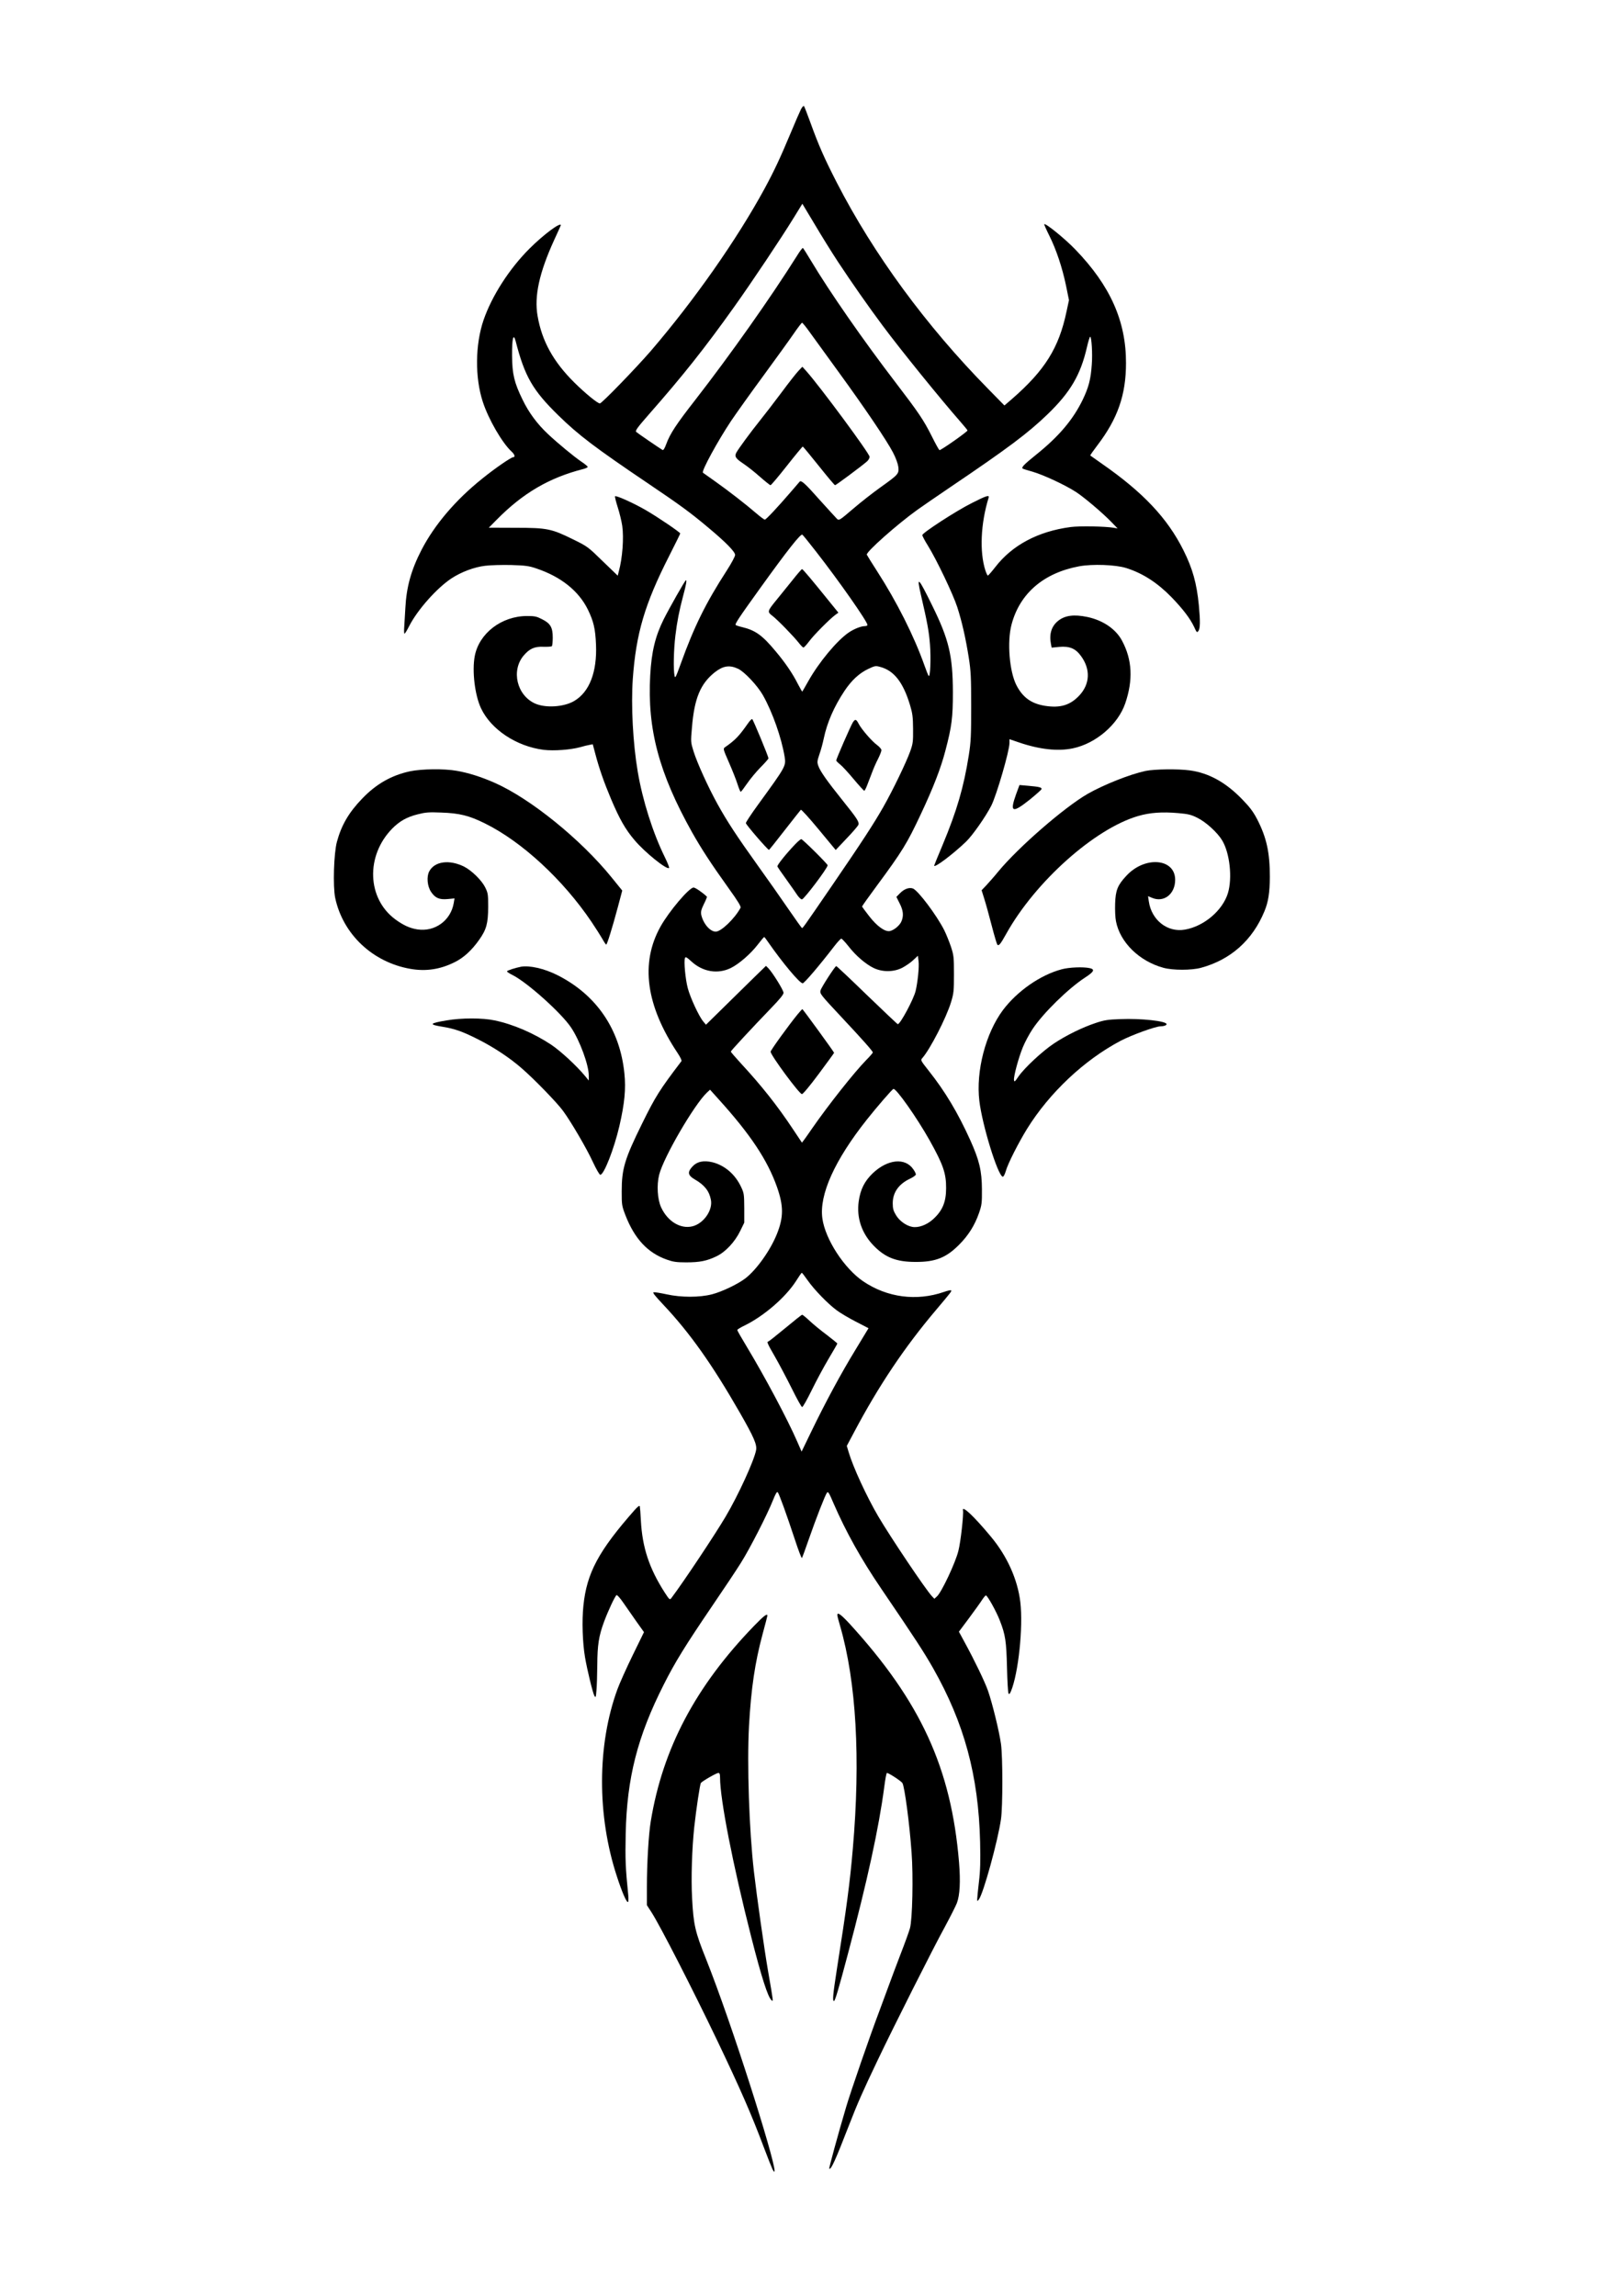
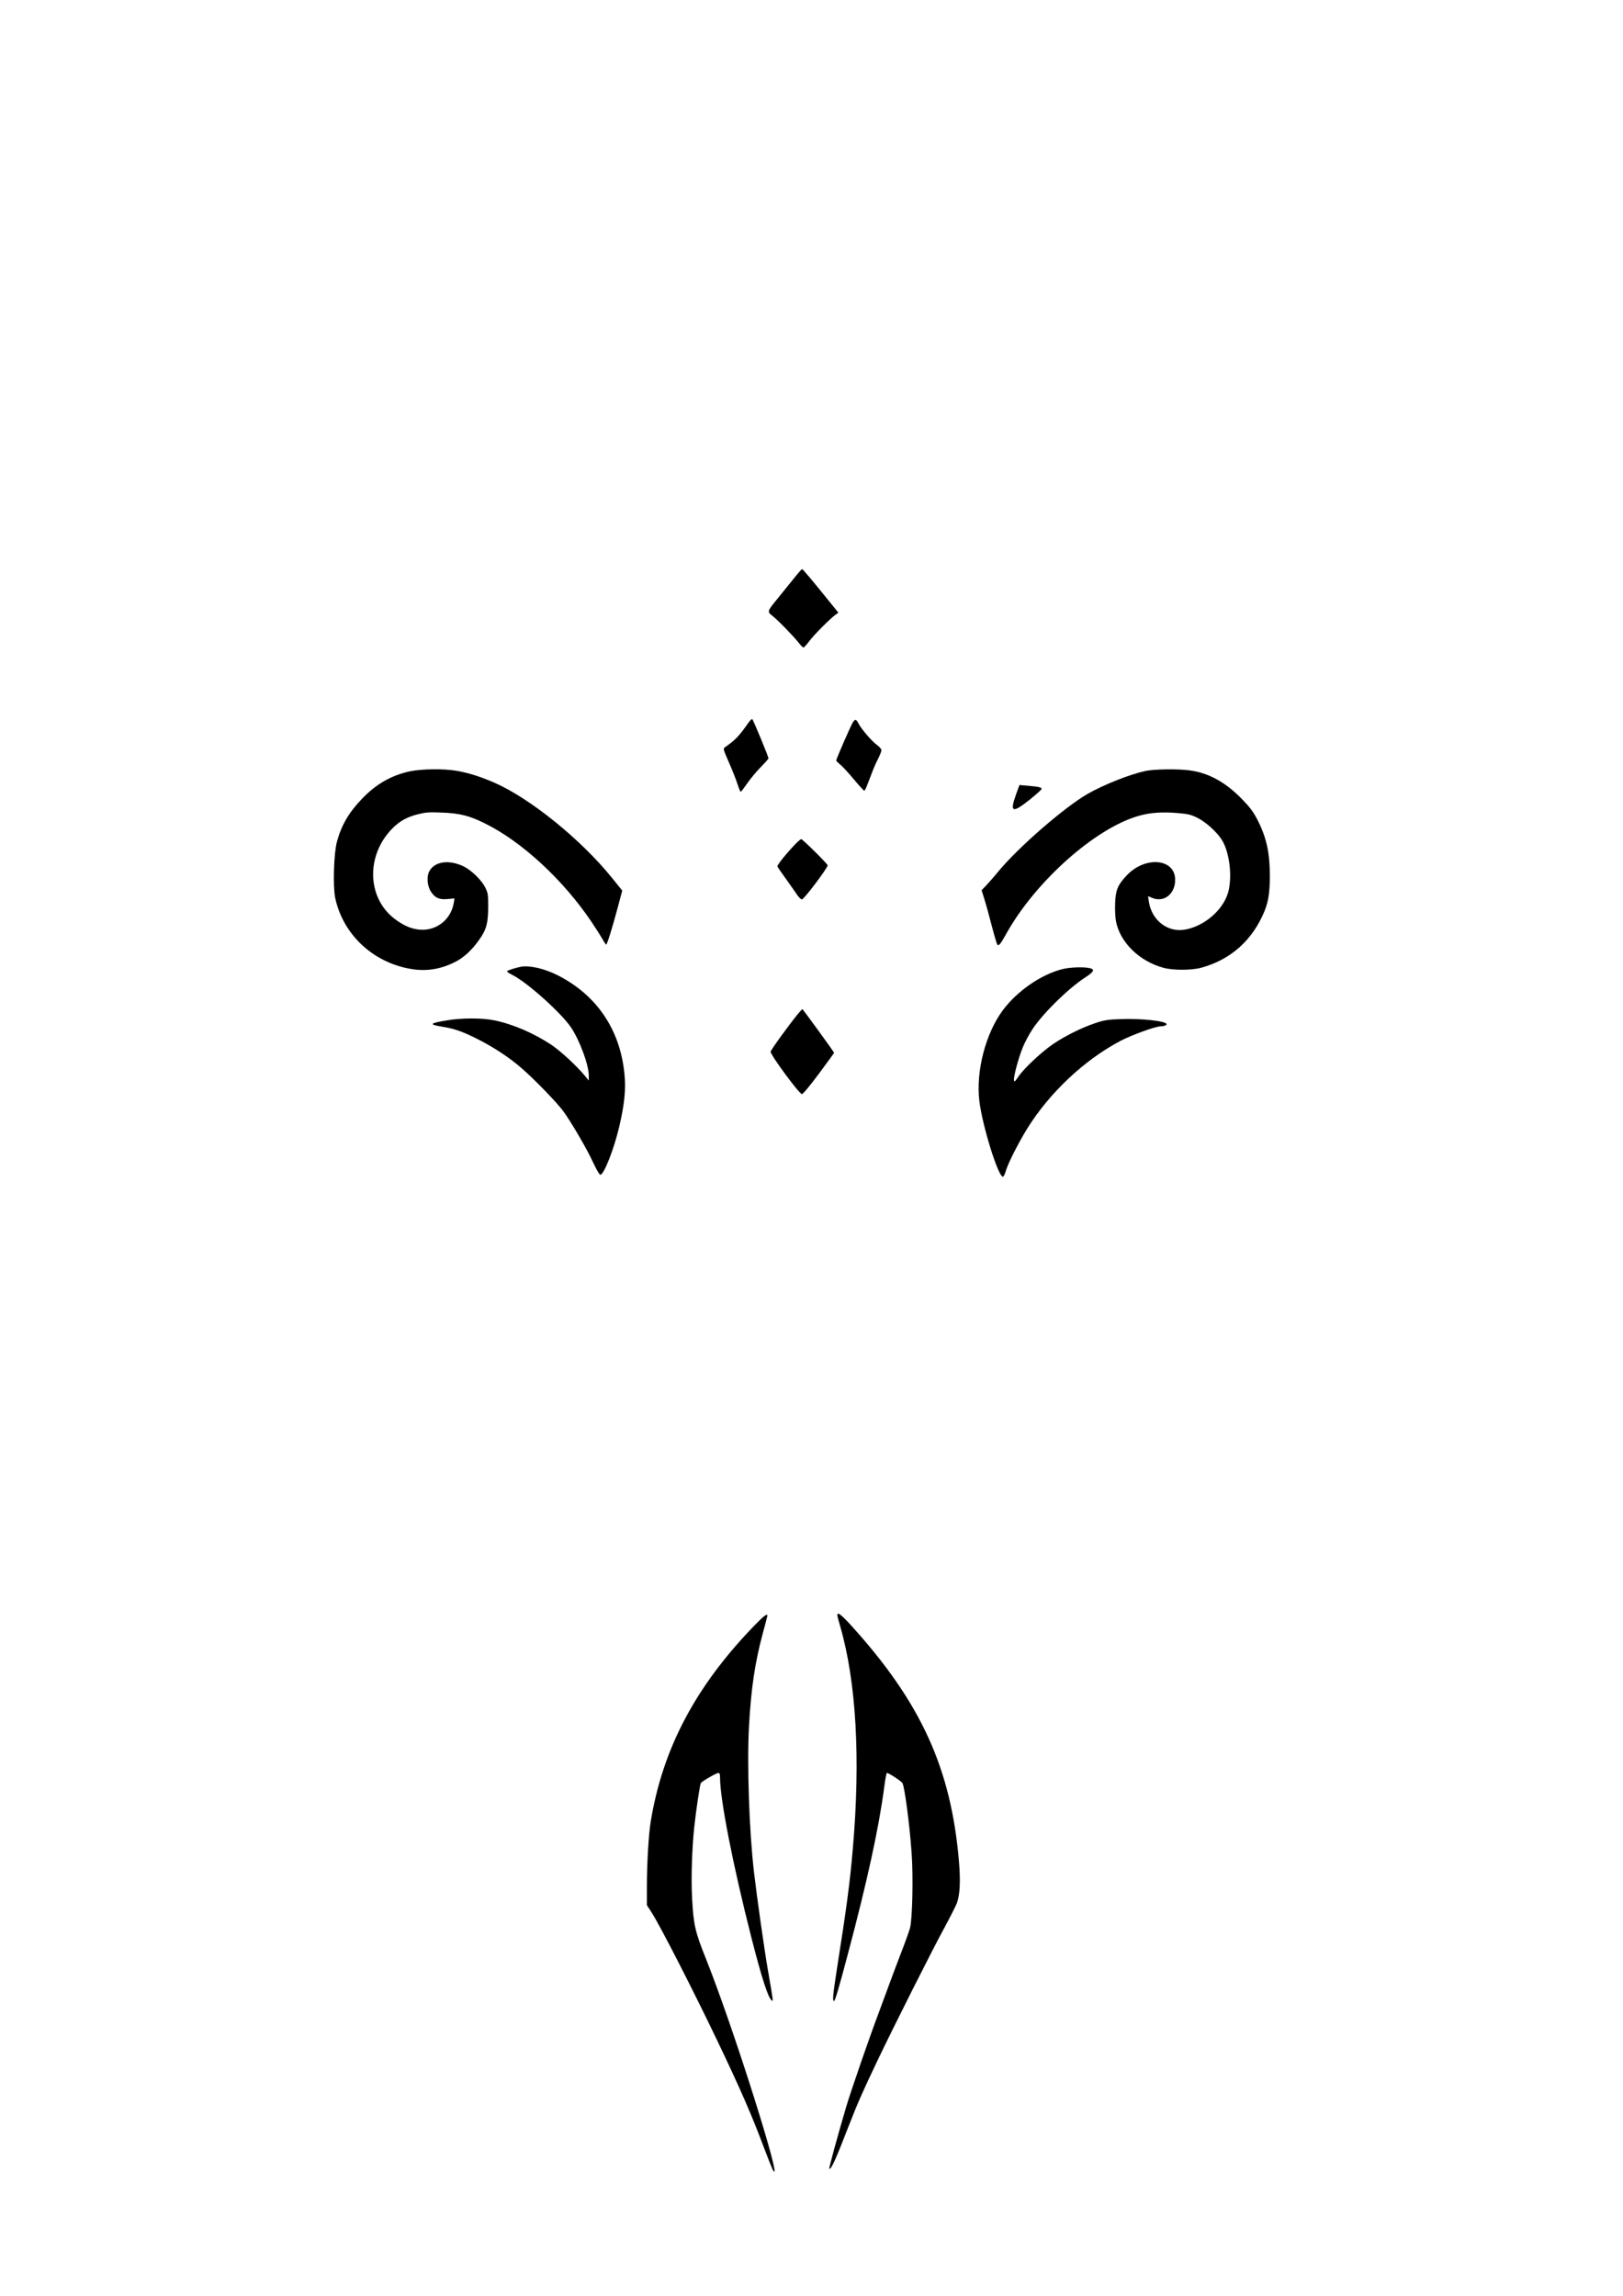
<svg xmlns="http://www.w3.org/2000/svg" version="1.0" width="1131pt" height="1600pt" viewBox="0 0 1508 2134" preserveAspectRatio="xMidYMid meet">
  <g transform="translate(0,2134) scale(0.1,-0.1)" fill="#000000" stroke="none">
-     <path d="M7442 20324 c-11 -22 -54 -120 -95 -219 -98 -234 -151 -348 -244 -520 -257 -472 -652 -1036 -1058 -1509 -139 -160 -454 -486 -472 -486 -21 0 -136 94 -237 194 -195 193 -302 386 -342 620 -32 183 16 401 152 700 35 76 64 140 64 142 0 33 -161 -87 -290 -216 -188 -187 -351 -441 -428 -665 -78 -228 -81 -534 -7 -760 53 -163 181 -384 269 -464 28 -26 34 -51 13 -51 -19 0 -174 -107 -286 -198 -248 -198 -444 -429 -565 -662 -97 -188 -141 -346 -151 -544 -3 -55 -8 -131 -10 -168 -3 -38 -2 -68 2 -68 5 0 25 33 45 73 78 151 256 351 392 441 90 59 211 105 313 117 48 6 158 9 243 7 134 -4 166 -9 233 -32 229 -77 393 -209 478 -381 54 -111 70 -180 76 -326 11 -255 -61 -442 -203 -525 -95 -56 -264 -67 -362 -24 -171 76 -226 308 -106 448 54 63 101 84 184 80 38 -1 73 1 77 6 4 4 8 40 8 79 0 95 -21 132 -99 171 -50 26 -68 30 -139 30 -238 0 -447 -161 -487 -373 -26 -139 1 -362 58 -484 93 -198 330 -355 583 -387 95 -11 248 0 340 25 30 9 68 18 85 21 l31 6 22 -83 c37 -141 81 -267 147 -424 80 -189 134 -284 219 -384 95 -113 301 -279 321 -259 4 4 -14 49 -39 100 -111 225 -207 528 -252 795 -45 265 -63 616 -46 861 30 423 111 697 336 1140 58 114 105 210 105 213 0 11 -211 154 -320 217 -110 64 -276 139 -286 129 -3 -3 8 -49 25 -102 17 -53 36 -131 42 -173 16 -112 2 -300 -32 -424 l-10 -39 -140 135 c-136 133 -142 137 -272 201 -205 101 -243 109 -539 109 l-247 1 72 73 c244 248 488 391 805 472 23 6 42 15 42 20 0 5 -27 28 -61 50 -68 47 -212 165 -308 255 -99 93 -177 197 -236 319 -78 159 -97 239 -98 411 -1 158 12 213 33 135 85 -331 159 -458 397 -691 187 -183 341 -300 830 -630 308 -208 398 -274 568 -417 157 -131 245 -221 245 -250 0 -14 -34 -78 -78 -146 -195 -302 -302 -518 -427 -865 -47 -130 -53 -141 -58 -111 -12 56 -8 240 8 372 15 126 36 235 73 373 27 99 35 148 24 141 -11 -7 -151 -254 -206 -363 -78 -157 -113 -301 -125 -520 -28 -500 81 -909 388 -1458 87 -154 175 -290 339 -519 91 -127 119 -173 112 -185 -53 -99 -180 -221 -230 -221 -53 0 -117 75 -135 158 -5 27 0 47 25 99 18 35 30 66 28 68 -42 40 -108 85 -124 85 -41 0 -228 -221 -307 -362 -190 -340 -136 -735 159 -1177 25 -38 40 -69 35 -75 -203 -267 -241 -327 -366 -581 -162 -329 -189 -419 -189 -630 0 -125 1 -133 35 -222 85 -218 206 -348 383 -411 59 -21 90 -26 181 -26 125 0 193 13 283 57 83 40 169 132 219 234 l38 78 0 135 c-1 126 -2 139 -28 194 -55 119 -151 202 -265 232 -86 21 -148 7 -192 -43 -45 -50 -38 -79 25 -116 91 -52 135 -109 150 -190 19 -97 -69 -221 -172 -246 -111 -27 -231 46 -291 177 -34 74 -42 207 -18 302 40 161 325 651 443 763 l30 28 79 -88 c296 -327 454 -565 543 -816 62 -176 62 -281 0 -436 -61 -153 -190 -334 -294 -414 -71 -54 -217 -124 -310 -148 -116 -30 -287 -30 -422 0 -56 12 -110 21 -120 19 -13 -2 11 -32 90 -116 245 -260 453 -553 712 -1005 130 -227 159 -295 150 -346 -18 -98 -167 -422 -283 -618 -103 -174 -394 -611 -505 -758 -14 -18 -17 -16 -60 50 -146 227 -210 422 -223 674 -3 64 -8 122 -10 130 -3 9 -19 -3 -47 -34 -336 -381 -446 -586 -477 -890 -15 -139 -8 -346 15 -480 21 -122 72 -331 87 -358 12 -20 14 -15 19 48 4 39 7 146 8 238 1 186 14 270 62 400 37 101 103 242 117 250 5 4 34 -28 63 -71 29 -42 84 -121 122 -175 l70 -98 -106 -217 c-58 -119 -121 -260 -140 -312 -190 -517 -192 -1177 -5 -1744 46 -142 87 -236 101 -236 6 0 7 23 4 62 -26 257 -29 335 -24 573 11 517 109 903 353 1385 105 209 201 364 451 732 110 161 231 343 268 403 81 128 246 451 296 578 27 67 38 85 46 75 13 -16 81 -204 159 -440 32 -98 61 -174 65 -170 3 4 32 81 63 172 70 201 152 410 169 434 11 15 19 3 61 -96 116 -267 256 -519 446 -798 321 -472 395 -587 479 -734 291 -513 423 -1000 438 -1616 4 -182 2 -266 -11 -374 -9 -76 -16 -148 -16 -160 1 -21 1 -21 16 -1 42 56 176 543 205 745 17 117 17 578 0 700 -17 120 -80 377 -121 495 -32 89 -121 274 -219 454 l-51 94 94 126 c51 69 106 145 121 169 15 23 31 42 36 42 14 0 98 -150 130 -235 51 -130 60 -191 66 -435 3 -124 9 -232 14 -240 6 -12 11 -7 23 20 69 166 114 593 87 827 -25 211 -122 428 -275 611 -156 188 -270 295 -258 243 7 -35 -21 -292 -43 -377 -27 -110 -155 -382 -198 -422 l-25 -23 -22 23 c-60 64 -384 547 -499 742 -109 186 -236 462 -276 599 l-17 57 66 124 c229 433 470 793 763 1139 144 171 148 176 140 183 -3 3 -33 -3 -66 -15 -255 -88 -528 -52 -751 99 -176 120 -352 390 -379 584 -31 220 114 542 415 921 92 116 232 278 245 283 24 10 221 -271 337 -478 126 -226 154 -307 153 -445 0 -129 -34 -210 -123 -290 -58 -52 -136 -80 -192 -69 -56 10 -121 57 -152 111 -23 38 -29 60 -29 108 0 100 55 179 161 229 30 14 54 32 54 39 0 8 -10 29 -23 47 -75 112 -239 96 -378 -36 -76 -73 -115 -151 -130 -260 -22 -154 28 -300 141 -415 108 -110 211 -149 390 -149 183 0 281 39 401 159 87 87 146 181 186 296 25 73 28 91 27 220 -1 172 -24 269 -108 456 -115 254 -232 451 -385 644 -77 98 -79 100 -61 120 71 80 222 372 267 520 25 83 27 103 27 260 0 159 -2 175 -28 255 -16 47 -44 117 -63 155 -70 138 -242 367 -290 386 -36 13 -82 -4 -122 -45 l-32 -33 30 -60 c34 -66 39 -115 17 -167 -15 -37 -67 -81 -106 -90 -44 -11 -121 43 -194 138 -36 46 -66 87 -66 90 0 4 62 91 138 194 235 318 281 393 407 662 116 246 188 432 229 591 60 227 70 309 70 544 -1 342 -37 492 -194 810 -128 261 -145 277 -104 99 61 -262 76 -346 85 -464 10 -129 3 -308 -12 -293 -4 4 -22 48 -39 97 -96 272 -258 594 -442 879 -49 76 -91 144 -94 151 -9 24 281 282 471 418 50 35 182 127 295 203 549 371 730 507 914 684 213 206 307 367 366 624 12 53 26 97 30 97 13 0 23 -157 15 -258 -9 -137 -29 -212 -84 -327 -90 -186 -223 -343 -434 -512 -109 -88 -137 -116 -125 -128 2 -3 44 -16 94 -30 102 -30 300 -122 402 -188 77 -50 248 -195 332 -282 l55 -57 -35 6 c-82 14 -319 18 -402 7 -302 -40 -542 -168 -699 -371 -34 -44 -66 -80 -70 -80 -4 0 -14 21 -23 48 -55 171 -44 435 30 675 9 29 -18 21 -154 -48 -145 -72 -462 -278 -462 -299 0 -8 23 -52 52 -98 81 -131 234 -451 273 -572 44 -137 78 -288 107 -471 19 -122 22 -179 22 -450 0 -273 -2 -327 -22 -455 -47 -296 -109 -511 -243 -833 -44 -104 -79 -191 -79 -193 0 -26 175 106 296 222 62 60 182 232 235 335 50 100 169 509 169 583 l0 35 88 -30 c193 -66 364 -84 501 -55 215 45 420 222 487 418 74 217 65 405 -29 581 -57 109 -177 191 -323 222 -125 26 -208 15 -272 -36 -62 -50 -85 -124 -66 -218 l6 -31 72 7 c95 8 150 -15 200 -84 91 -123 85 -262 -16 -369 -84 -89 -176 -117 -317 -95 -128 20 -209 79 -267 193 -65 128 -87 403 -45 562 76 289 297 480 628 542 124 23 340 15 438 -16 155 -49 290 -137 421 -271 105 -109 172 -196 210 -276 24 -53 27 -56 40 -38 17 23 18 91 4 240 -20 204 -58 340 -143 510 -149 299 -376 539 -757 804 -58 41 -107 75 -109 77 -2 2 28 45 67 96 188 247 265 468 265 763 1 389 -146 719 -470 1055 -97 101 -278 248 -290 236 -2 -2 19 -50 47 -106 65 -130 121 -298 156 -467 l27 -133 -23 -107 c-71 -338 -202 -546 -506 -811 l-71 -61 -154 157 c-573 583 -1061 1248 -1403 1913 -117 228 -169 346 -246 559 -29 80 -56 149 -60 154 -5 4 -17 -9 -28 -30z m345 -1419 c126 -191 281 -413 413 -590 167 -225 534 -678 724 -895 36 -41 66 -78 66 -81 0 -12 -252 -189 -261 -183 -5 3 -37 60 -70 127 -77 153 -120 217 -337 501 -301 393 -613 842 -784 1128 -39 65 -74 121 -78 123 -4 2 -29 -30 -55 -73 -244 -388 -615 -914 -945 -1339 -178 -228 -235 -315 -270 -411 -14 -39 -27 -59 -34 -55 -32 19 -233 157 -245 168 -11 11 8 38 121 167 312 355 514 609 789 995 162 227 436 637 554 829 l80 130 114 -190 c62 -105 160 -263 218 -351z m-264 -652 c34 -47 154 -213 266 -367 246 -338 451 -641 509 -753 26 -50 45 -103 49 -133 7 -64 2 -70 -166 -190 -69 -49 -184 -139 -255 -200 -125 -107 -130 -110 -149 -93 -10 10 -81 88 -158 173 -138 156 -175 189 -189 173 -4 -4 -40 -46 -80 -93 -123 -143 -232 -260 -244 -260 -6 0 -40 25 -76 56 -102 88 -265 214 -385 299 -60 43 -112 79 -114 81 -16 14 137 294 262 482 51 75 186 265 301 421 114 156 240 330 279 387 39 57 75 104 79 104 5 0 37 -39 71 -87z m60 -2041 c210 -269 477 -650 477 -681 0 -6 -11 -11 -24 -11 -36 0 -101 -26 -151 -60 -110 -76 -277 -277 -375 -452 -29 -51 -54 -95 -56 -97 -1 -1 -19 30 -40 70 -48 96 -117 198 -208 306 -123 148 -187 194 -311 224 -27 6 -54 15 -59 19 -10 9 24 61 232 350 249 346 372 502 387 490 8 -6 65 -77 128 -158z m-726 -1088 c59 -27 182 -158 232 -247 89 -158 172 -395 201 -570 14 -88 13 -89 -247 -447 -62 -85 -113 -162 -113 -171 0 -14 203 -249 215 -249 2 0 68 82 146 183 78 100 146 186 150 190 4 5 78 -77 165 -182 l159 -192 102 108 c57 59 105 116 109 126 9 27 -13 60 -147 227 -145 181 -208 270 -226 322 -12 34 -10 45 12 111 14 39 31 104 39 143 31 147 94 293 192 441 66 99 138 166 223 206 60 28 67 30 109 18 129 -34 214 -143 278 -356 23 -77 27 -109 28 -220 1 -119 -1 -137 -27 -210 -38 -105 -160 -358 -249 -515 -88 -155 -200 -327 -476 -730 -278 -406 -274 -400 -282 -395 -4 3 -61 82 -126 177 -65 95 -192 276 -282 401 -197 275 -287 413 -375 572 -88 159 -189 382 -223 490 -27 87 -27 88 -15 225 22 269 79 405 212 511 77 60 136 70 216 33z m277 -2537 c137 -197 296 -387 324 -387 15 0 153 162 294 345 30 39 59 70 65 70 6 0 36 -32 67 -71 67 -87 162 -168 236 -203 82 -38 184 -37 263 3 32 17 78 48 102 71 l44 41 6 -51 c7 -51 -8 -194 -27 -275 -18 -77 -143 -310 -166 -310 -4 0 -132 122 -286 270 -153 149 -282 270 -286 270 -11 0 -139 -198 -146 -226 -8 -31 0 -40 199 -253 192 -205 287 -312 287 -324 0 -4 -27 -36 -61 -70 -115 -118 -355 -422 -504 -637 -32 -47 -66 -95 -76 -108 l-18 -23 -82 123 c-147 222 -296 409 -481 609 -54 59 -98 110 -98 114 0 8 196 219 377 407 78 81 113 123 113 140 0 23 -98 182 -140 227 l-23 23 -106 -103 c-58 -57 -184 -180 -279 -274 l-173 -170 -25 30 c-40 47 -121 222 -144 310 -22 82 -38 250 -26 280 5 14 16 8 61 -33 105 -96 244 -119 365 -60 75 37 184 131 250 217 30 39 57 71 60 71 3 0 18 -19 34 -43z m371 -3149 c61 -87 189 -219 270 -278 33 -25 113 -72 177 -105 l118 -61 -121 -200 c-135 -221 -278 -486 -412 -763 l-89 -184 -41 94 c-90 207 -301 603 -468 880 -49 81 -89 151 -89 156 0 5 30 24 68 42 180 88 381 262 478 413 27 43 51 78 54 77 3 0 28 -32 55 -71z" />
-     <path d="M7419 17893 c-20 -21 -92 -112 -159 -203 -68 -91 -158 -208 -200 -260 -86 -107 -201 -264 -219 -298 -18 -35 -7 -53 66 -102 36 -24 106 -79 154 -122 49 -43 93 -78 98 -78 6 0 74 81 152 180 78 99 145 180 148 179 3 0 70 -81 149 -180 78 -98 146 -179 151 -179 9 0 260 187 299 223 12 11 22 30 22 41 0 30 -462 655 -588 796 l-37 41 -36 -38z" />
    <path d="M7363 15947 c-45 -56 -110 -136 -143 -177 -91 -111 -93 -116 -45 -153 49 -37 204 -197 248 -254 18 -23 37 -42 42 -42 6 0 30 27 55 60 44 59 189 205 242 244 l28 20 -81 100 c-164 203 -249 305 -257 305 -4 0 -44 -46 -89 -103z" />
    <path d="M6951 14618 c-85 -121 -118 -156 -214 -223 -20 -14 -19 -17 36 -143 31 -71 67 -161 79 -200 13 -40 26 -72 30 -72 4 0 30 34 58 75 28 41 84 109 125 151 41 41 75 80 75 85 0 17 -142 359 -151 365 -5 2 -22 -15 -38 -38z" />
    <path d="M7924 14625 c-18 -28 -154 -339 -154 -353 0 -6 15 -21 34 -36 19 -14 76 -76 126 -136 51 -61 96 -110 100 -110 5 0 17 24 28 53 11 28 31 81 45 117 13 36 38 93 56 127 17 34 31 70 31 80 0 10 -19 32 -41 48 -50 37 -143 145 -170 196 -23 45 -33 48 -55 14z" />
    <path d="M7389 13493 c-87 -91 -170 -195 -166 -207 3 -7 40 -62 84 -122 43 -60 89 -126 103 -147 14 -20 32 -37 41 -37 19 0 239 291 239 317 0 12 -233 243 -245 243 -6 0 -31 -21 -56 -47z" />
    <path d="M7412 11913 c-82 -100 -252 -335 -252 -349 0 -32 267 -394 291 -394 10 0 75 78 158 190 77 104 141 191 141 194 0 7 -290 406 -295 406 -2 0 -21 -21 -43 -47z" />
-     <path d="M7295 8994 c-82 -68 -153 -124 -157 -124 -16 0 -6 -23 63 -142 39 -68 109 -201 156 -295 47 -95 90 -173 96 -172 7 0 47 71 89 157 42 86 113 218 157 292 44 74 81 138 81 141 0 4 -44 39 -97 80 -54 40 -126 99 -160 131 -34 32 -66 58 -70 57 -5 0 -75 -56 -158 -125z" />
    <path d="M3810 14171 c-174 -37 -317 -119 -447 -255 -124 -129 -192 -246 -234 -401 -29 -108 -38 -413 -16 -521 72 -338 348 -599 700 -660 143 -25 277 -5 412 63 81 40 157 109 226 207 68 96 83 152 84 306 0 117 -2 129 -28 182 -32 65 -125 156 -195 192 -138 69 -276 50 -325 -44 -26 -49 -18 -138 17 -190 38 -57 76 -74 154 -67 l64 6 -7 -42 c-27 -163 -175 -271 -338 -246 -71 11 -131 39 -205 93 -263 194 -277 591 -29 844 68 69 136 108 238 133 71 18 103 21 219 16 169 -6 258 -28 405 -101 344 -170 726 -523 991 -916 39 -58 84 -129 100 -157 16 -29 32 -53 36 -53 8 0 54 146 108 348 l41 154 -98 121 c-287 355 -758 736 -1091 882 -123 54 -240 91 -349 110 -118 21 -325 18 -433 -4z" />
    <path d="M10645 14174 c-145 -31 -387 -127 -538 -213 -217 -125 -643 -495 -830 -721 -38 -47 -90 -105 -113 -130 l-43 -45 25 -80 c14 -44 45 -156 69 -249 24 -93 48 -173 52 -177 14 -14 29 4 83 101 270 485 823 978 1226 1095 109 32 225 40 371 27 94 -8 122 -15 178 -43 80 -39 188 -137 232 -211 71 -118 96 -350 53 -491 -50 -161 -222 -307 -399 -338 -162 -29 -311 88 -336 263 l-7 48 38 -16 c110 -46 214 36 214 168 0 200 -282 224 -454 37 -81 -87 -100 -134 -104 -258 -2 -58 1 -132 8 -165 38 -196 217 -371 441 -432 87 -24 261 -24 349 0 276 75 479 256 590 526 36 87 49 173 50 318 0 228 -30 366 -118 537 -36 69 -67 111 -137 183 -152 158 -311 247 -489 271 -109 15 -327 12 -411 -5z" />
    <path d="M9441 13956 c-60 -168 -35 -178 126 -50 59 48 109 92 111 99 4 16 -22 22 -124 31 l-81 7 -32 -87z" />
    <path d="M4840 12354 c-56 -11 -130 -35 -130 -43 0 -5 24 -21 53 -35 139 -71 454 -354 543 -488 81 -121 164 -348 164 -446 l0 -46 -37 45 c-78 94 -222 227 -312 288 -162 107 -353 190 -526 226 -110 24 -310 24 -447 0 -161 -27 -168 -38 -37 -59 112 -18 188 -45 328 -116 146 -73 300 -175 411 -273 116 -101 327 -319 380 -392 74 -100 222 -353 279 -478 30 -64 60 -117 68 -117 34 0 128 241 177 451 49 212 62 347 47 491 -41 412 -262 734 -627 916 -118 59 -255 90 -334 76z" />
    <path d="M9865 12330 c-197 -52 -412 -202 -545 -378 -162 -217 -253 -569 -220 -845 27 -226 170 -690 217 -705 7 -2 19 19 29 53 19 69 119 265 198 393 208 335 531 639 868 817 103 54 326 135 372 135 30 0 56 9 56 20 0 29 -236 55 -430 47 -116 -4 -148 -9 -229 -36 -124 -41 -274 -115 -387 -190 -107 -71 -275 -227 -330 -307 -34 -50 -39 -54 -42 -33 -4 35 42 206 82 304 19 47 60 124 91 170 98 148 331 376 487 478 84 54 95 77 43 88 -61 13 -190 8 -260 -11z" />
    <path d="M7780 6327 c0 -7 11 -52 26 -101 150 -518 191 -1232 118 -2071 -27 -315 -56 -535 -149 -1125 -36 -232 -41 -290 -26 -290 10 0 44 115 130 440 181 681 287 1170 337 1548 9 72 20 132 25 132 17 0 132 -75 144 -94 20 -32 66 -375 85 -643 17 -221 8 -626 -15 -707 -9 -32 -48 -140 -87 -240 -38 -99 -89 -235 -113 -301 -24 -66 -62 -169 -85 -230 -83 -218 -268 -753 -308 -890 -76 -256 -161 -569 -157 -573 15 -15 56 74 185 407 77 198 124 306 265 601 141 297 519 1048 625 1240 49 91 99 190 111 220 28 73 35 201 20 382 -73 874 -356 1491 -1018 2216 -80 86 -113 110 -113 79z" />
    <path d="M7007 6228 c-544 -562 -850 -1141 -961 -1818 -20 -119 -36 -393 -36 -612 l0 -167 44 -68 c79 -123 381 -712 613 -1197 210 -440 314 -677 428 -981 37 -99 75 -193 83 -210 105 -195 -251 965 -521 1700 -30 83 -74 197 -97 255 -102 254 -117 318 -130 569 -10 185 -1 456 20 656 19 173 53 400 62 412 14 18 145 93 162 93 12 0 16 -11 16 -43 0 -202 119 -811 290 -1482 95 -373 155 -560 188 -587 18 -15 20 -29 -32 272 -37 215 -104 689 -131 922 -45 391 -65 1003 -46 1353 20 354 55 588 126 854 25 91 45 169 45 173 0 24 -34 -2 -123 -94z" />
  </g>
</svg>